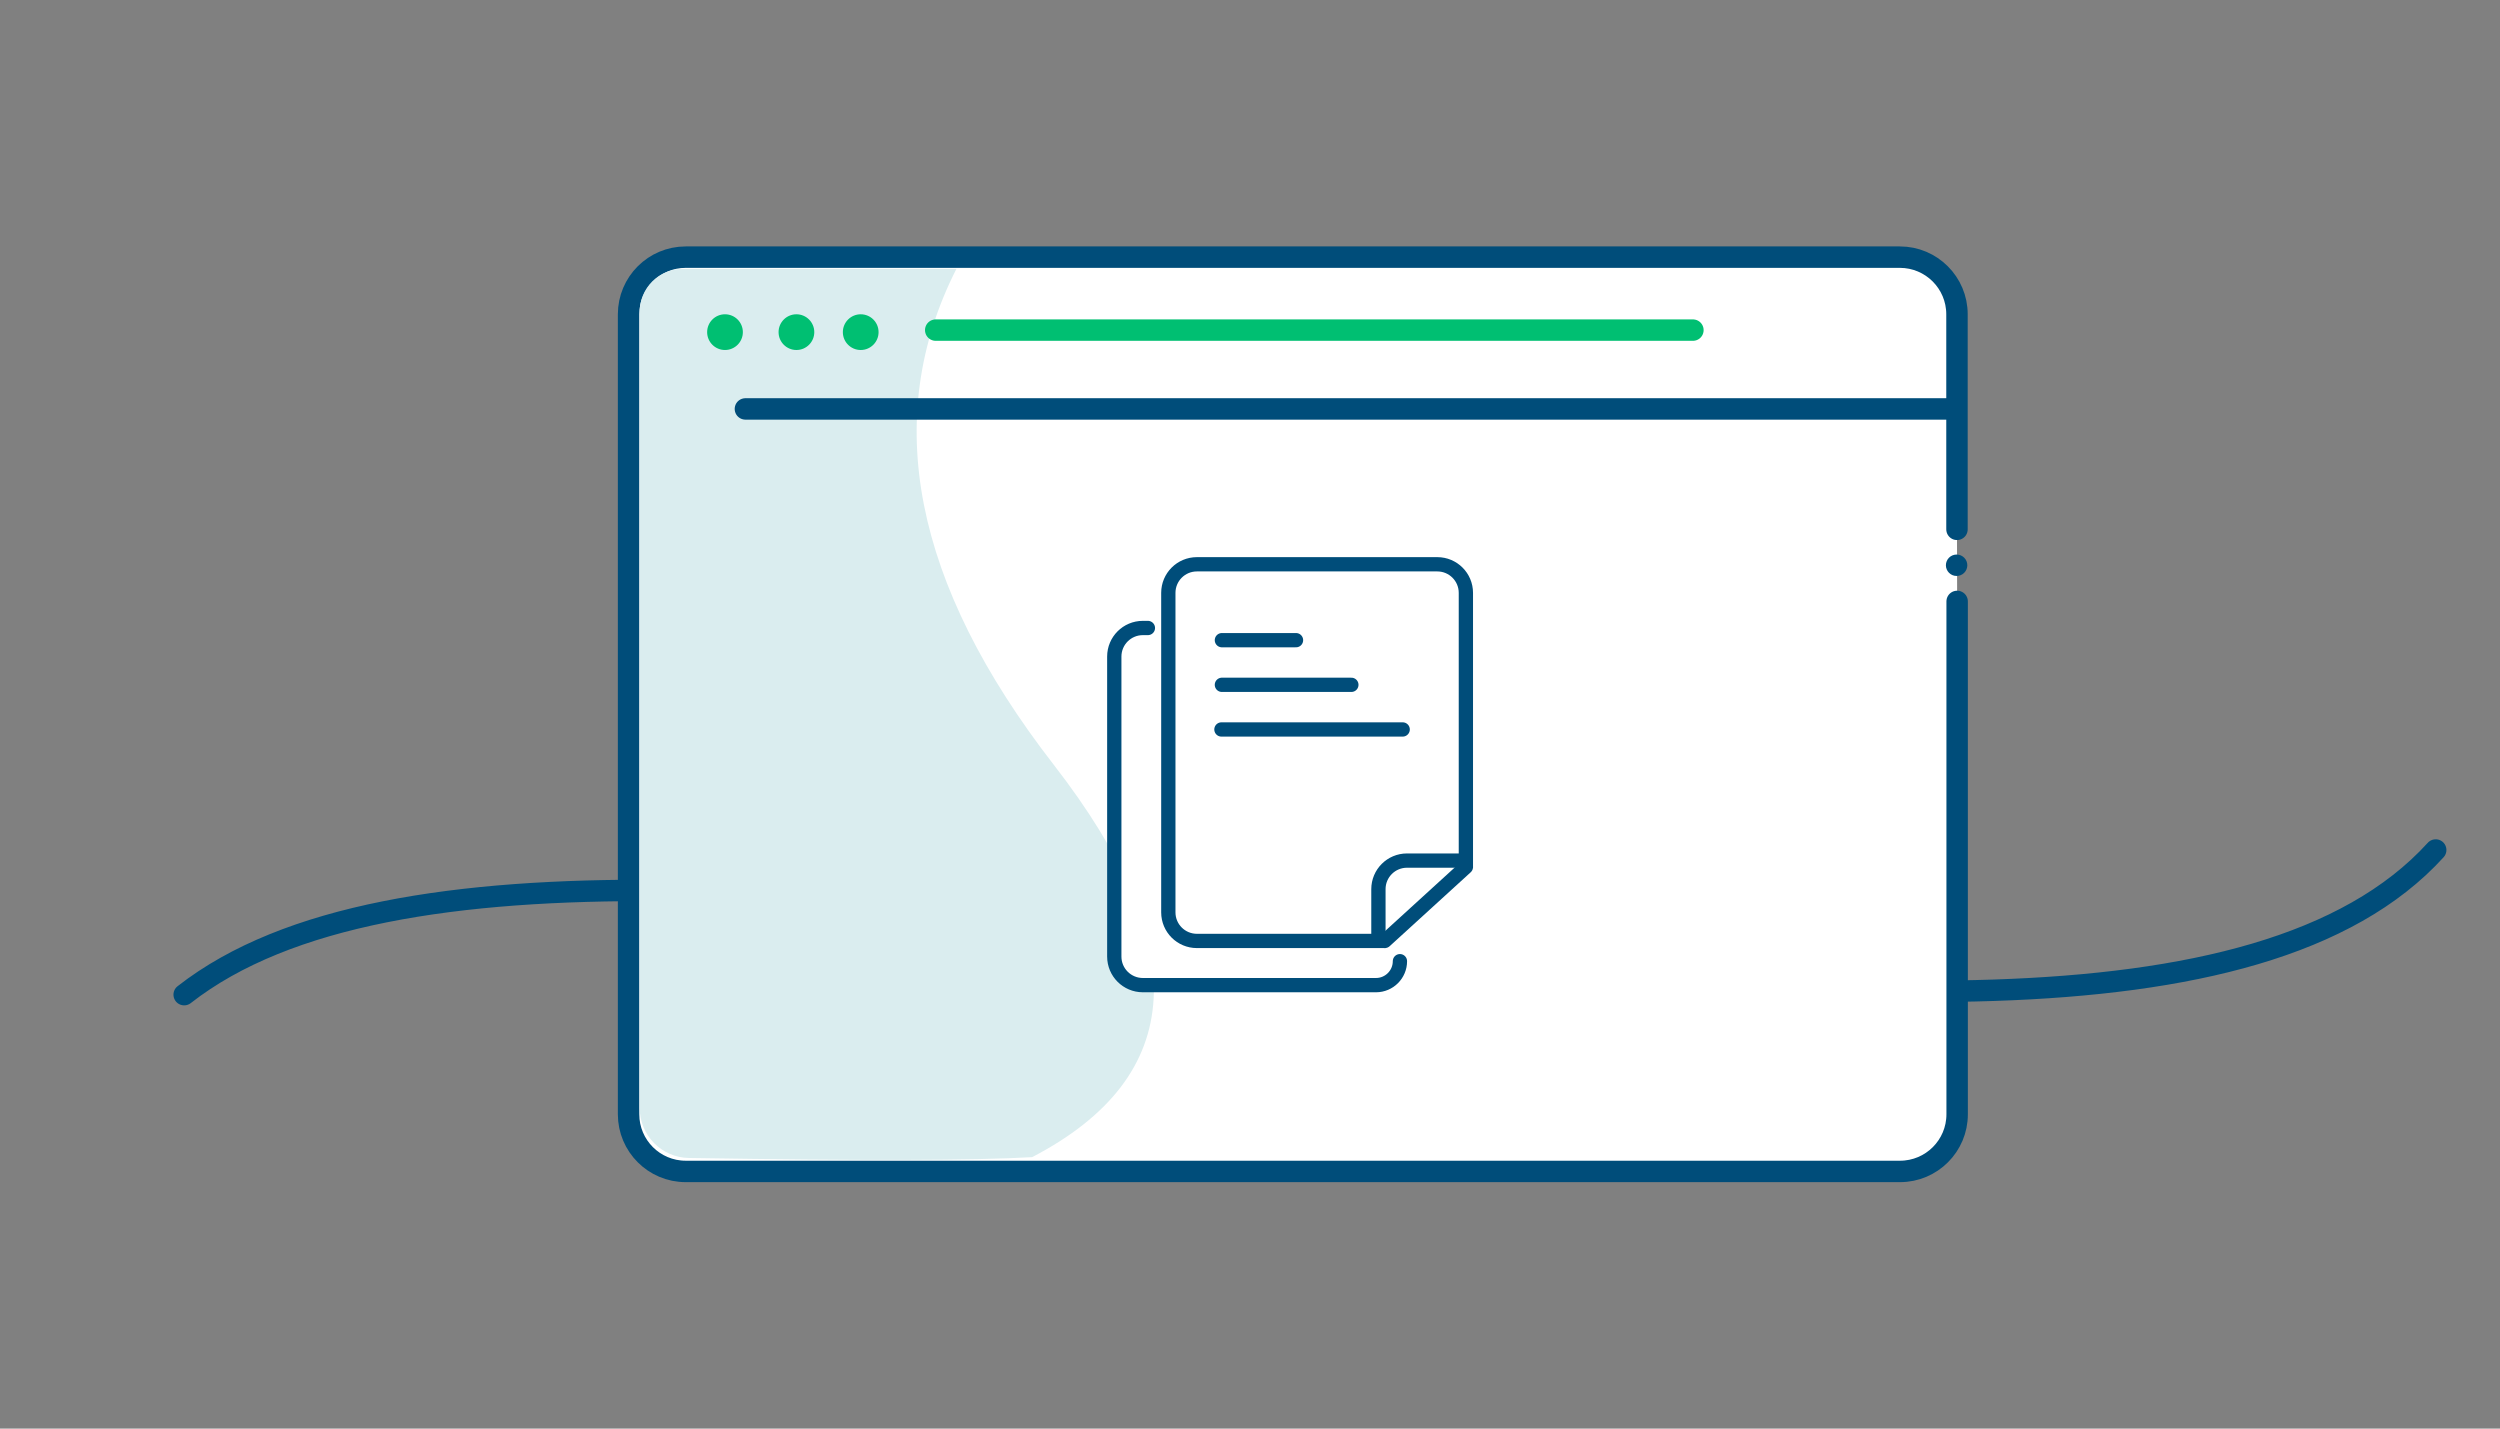
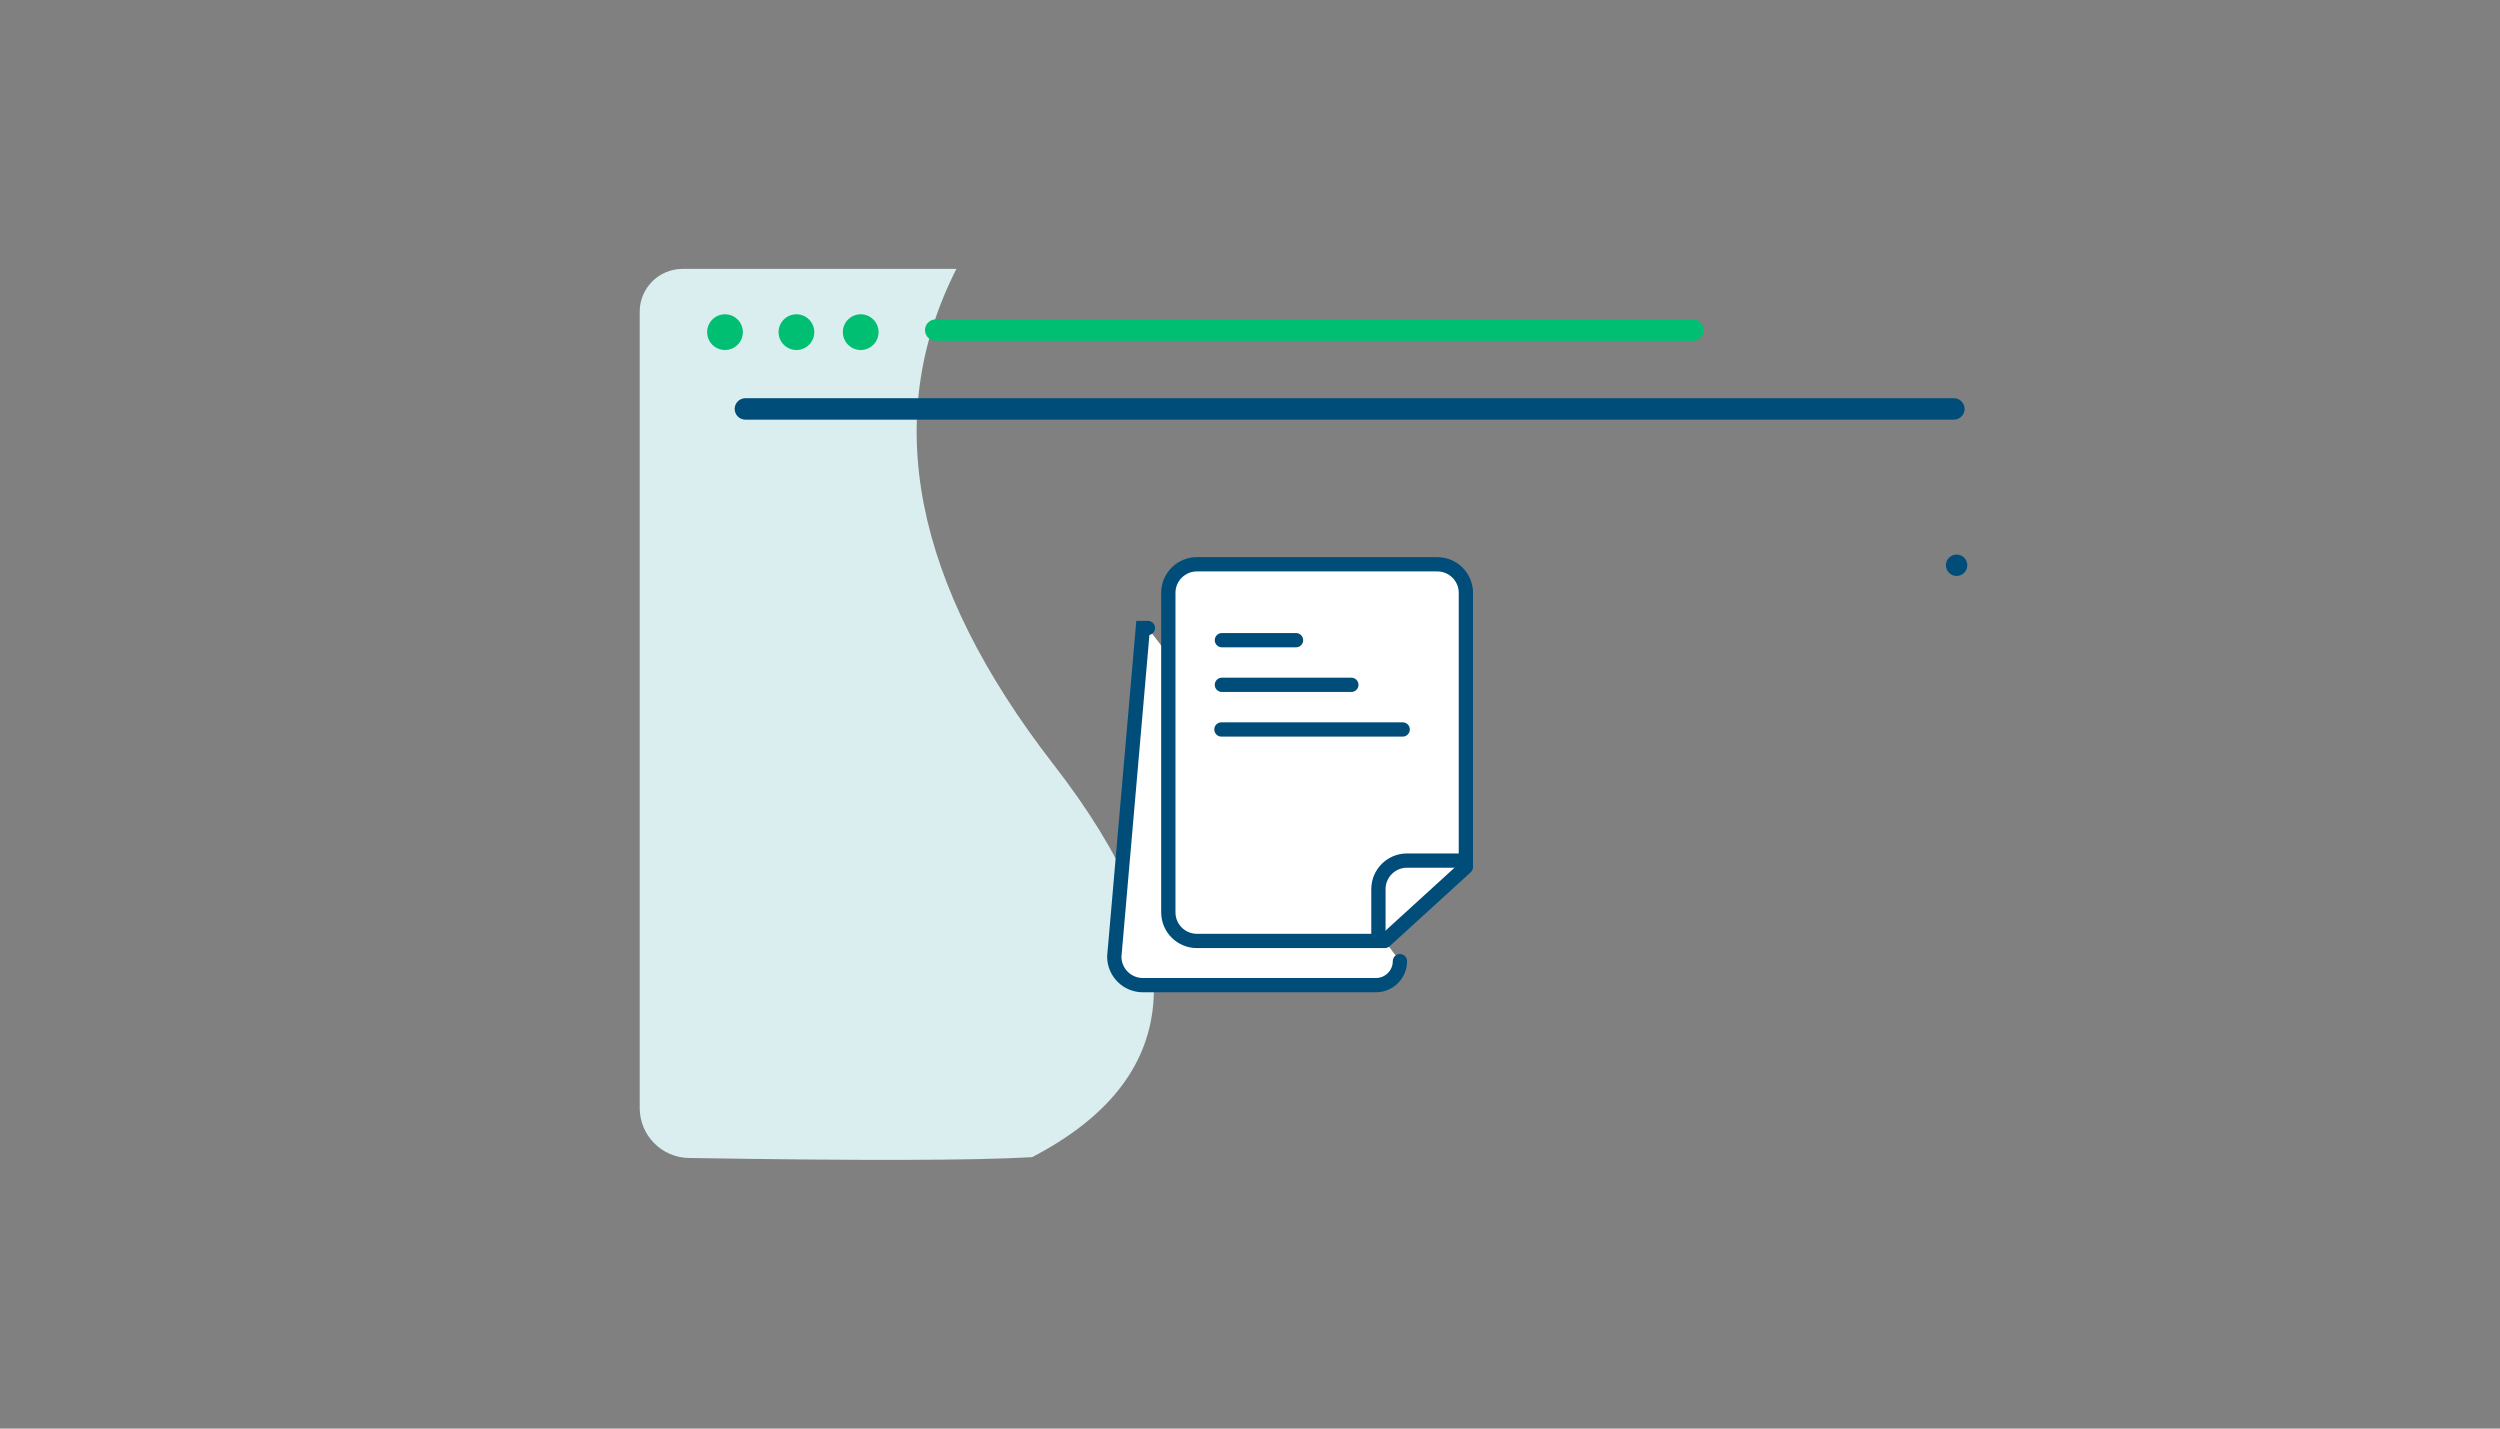
<svg xmlns="http://www.w3.org/2000/svg" width="350px" height="200px" viewBox="0 0 350 200" version="1.1">
  <rect x="0" y="0" width="350" height="200" fill="#808080" stroke="none" />
  <title>Flourishes/Large/Flow/marketing-consent-360x200</title>
  <desc>Created with Sketch.</desc>
  <g id="Flourishes/Large/Flow/marketing-consent-360x200" stroke="none" stroke-width="1" fill="none" fill-rule="evenodd">
    <g id="Group" transform="translate(25, 36)">
      <g id="Group-2" transform="translate(0, 83)" stroke="#004D7A" stroke-linecap="round" stroke-width="3">
-         <path d="M316,-4.79616347e-14 C258.283,45.098 49.917,-33.827 0.785,20.252" id="Path-49" transform="translate(158.392, 10.126) rotate(-180) translate(-158.392, -10.126) " />
-       </g>
-       <path d="M248.978,38.108 L248.978,8 C248.978,3.582 245.397,5.65555872e-13 240.978,5.5067062e-13 L71,0 C66.582,-7.03681384e-15 63,3.582 63,8 L63,120 C63,124.418 66.582,128 71,128 L241,128 C245.418,128 249,124.418 249,120 L249,48.205 C249,48.202 249,48.2 249,48.198" id="Path-44" stroke="#004D7A" stroke-width="3" fill="#FFFFFF" stroke-linecap="round" />
+         </g>
      <path d="M108.896,1.646 C98.299,22.549 102.836,45.682 122.507,71.045 C142.178,96.408 141.176,114.726 119.5,126 C111.685,126.471 95.666,126.51 71.445,126.119 L71.445,126.119 C67.624,126.057 64.558,122.942 64.558,119.12 L64.558,7.646 C64.558,4.332 67.244,1.646 70.558,1.646 L108.896,1.646 Z" id="Path-50" fill="#DAEDEF" />
      <circle id="Oval" fill="#00BF72" cx="76.5" cy="10.5" r="2.5" />
      <circle id="Oval-Copy" fill="#00BF72" cx="86.5" cy="10.5" r="2.5" />
      <circle id="Oval-Copy-2" fill="#00BF72" cx="95.5" cy="10.5" r="2.5" />
      <path d="M106,10.216 L212.008,10.216" id="Path-47" stroke="#00BF72" stroke-width="3" stroke-linecap="round" />
      <path d="M79.357,21.25 L248.541,21.25" id="Path-51" stroke="#004D7A" stroke-width="3" stroke-linecap="round" />
    </g>
    <g id="Group-3" transform="translate(156, 79)">
      <polygon id="Path-38" fill="#FFFFFF" points="36.737 52.732 36.737 41.627 48.89 41.627" />
-       <path d="M4.706,8.919 L4,8.919 C1.791,8.919 3.47895399e-13,10.71 3.48165941e-13,12.919 L3.48165941e-13,54.919 C3.52360701e-13,57.128 1.791,58.919 4,58.919 L36.637,58.919 C38.489,58.919 39.99,57.418 39.99,55.566 L39.99,55.566" id="Path-5-Copy" stroke="#004D7A" stroke-width="2" fill="#FFFFFF" stroke-linecap="round" />
+       <path d="M4.706,8.919 L4,8.919 L3.48165941e-13,54.919 C3.52360701e-13,57.128 1.791,58.919 4,58.919 L36.637,58.919 C38.489,58.919 39.99,57.418 39.99,55.566 L39.99,55.566" id="Path-5-Copy" stroke="#004D7A" stroke-width="2" fill="#FFFFFF" stroke-linecap="round" />
      <path d="M45.223,-2.46405859e-13 L27.836,-2.36477504e-13 L11.566,-2.48689958e-13 C9.357,-2.50246255e-13 7.566,1.791 7.566,4 L7.566,48.732 C7.566,50.941 9.357,52.732 11.566,52.732 L36.979,52.732 L36.979,45.482 C36.979,43.273 38.77,41.482 40.979,41.482 L49.223,41.482 L49.223,20.212 L49.223,4 C49.223,1.791 47.432,-2.4909577e-13 45.223,-2.48689958e-13 Z" id="Path-21" stroke="#004D7A" stroke-width="2" fill="#FFFFFF" stroke-linecap="round" />
      <path d="M37.876,52.732 L49.223,42.38" id="Path-23" stroke="#004D7A" stroke-width="2" stroke-linecap="round" />
      <path d="M15.066,10.625 L25.441,10.625" id="Path-24" stroke="#004D7A" stroke-width="2" stroke-linecap="round" />
      <path d="M15.066,16.875 L33.191,16.875" id="Path-24-Copy" stroke="#004D7A" stroke-width="2" stroke-linecap="round" />
      <path d="M15,23.125 L40.375,23.125" id="Path-24-Copy-4" stroke="#004D7A" stroke-width="2" stroke-linecap="round" />
    </g>
    <path d="M273.925,80.136 C274.477,80.136 274.925,79.688 274.925,79.136 C274.925,78.584 274.477,78.136 273.925,78.136 C273.373,78.136 272.925,78.584 272.925,79.136 C272.925,79.688 273.373,80.136 273.925,80.136 Z" id="Oval-Copy-3" stroke="#004D7A" fill="#004D7A" />
  </g>
</svg>